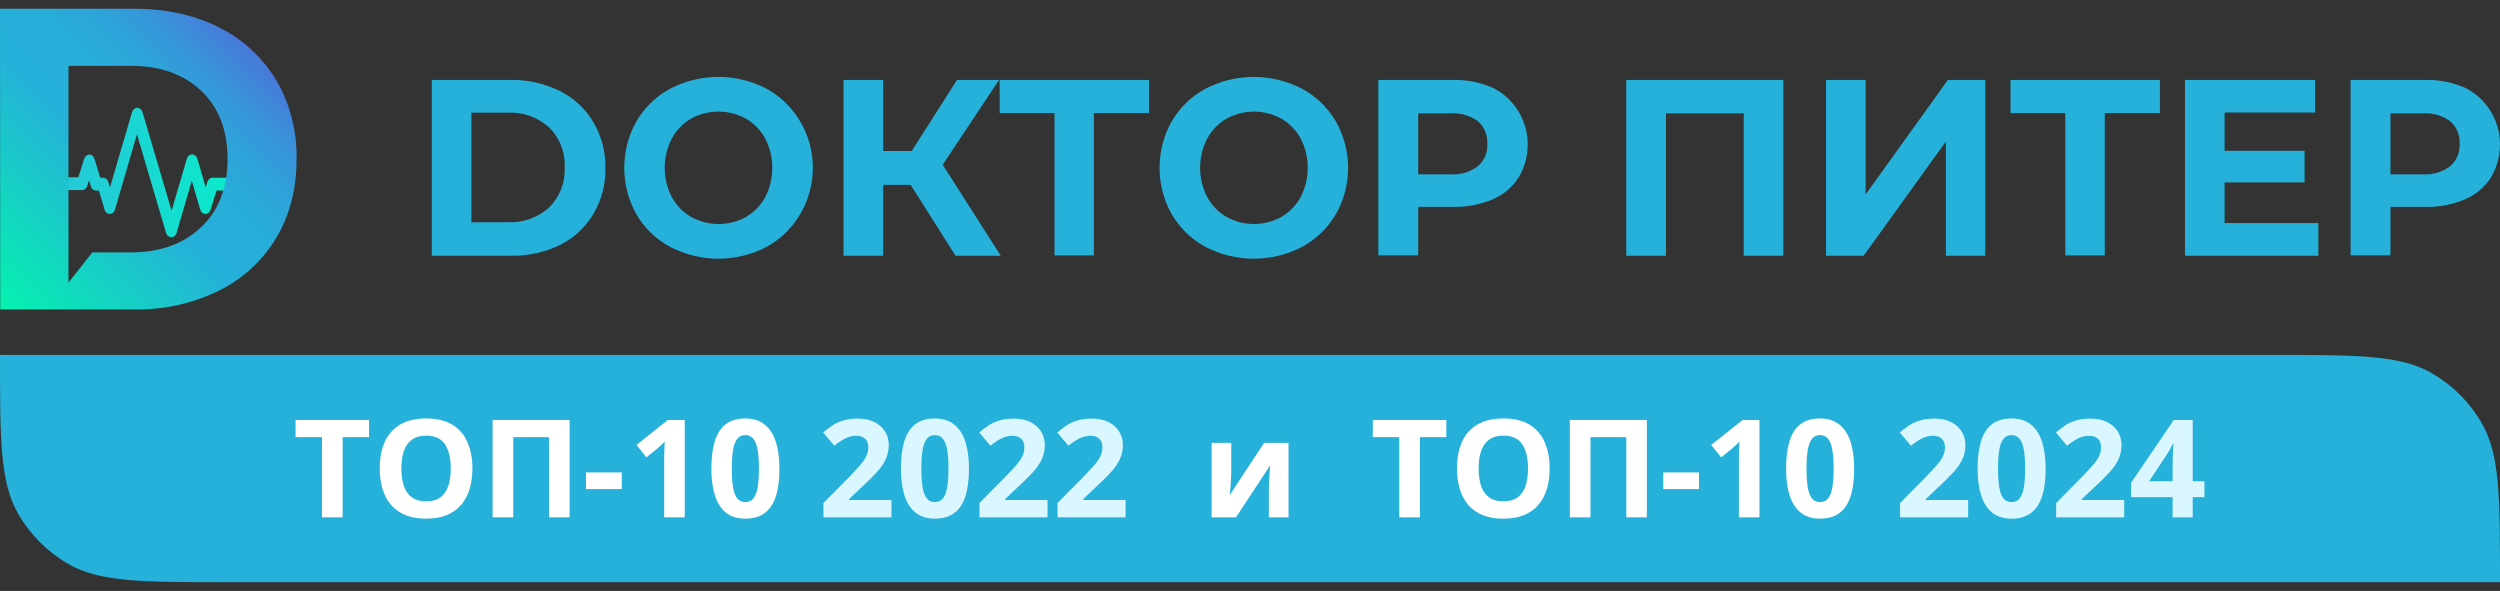
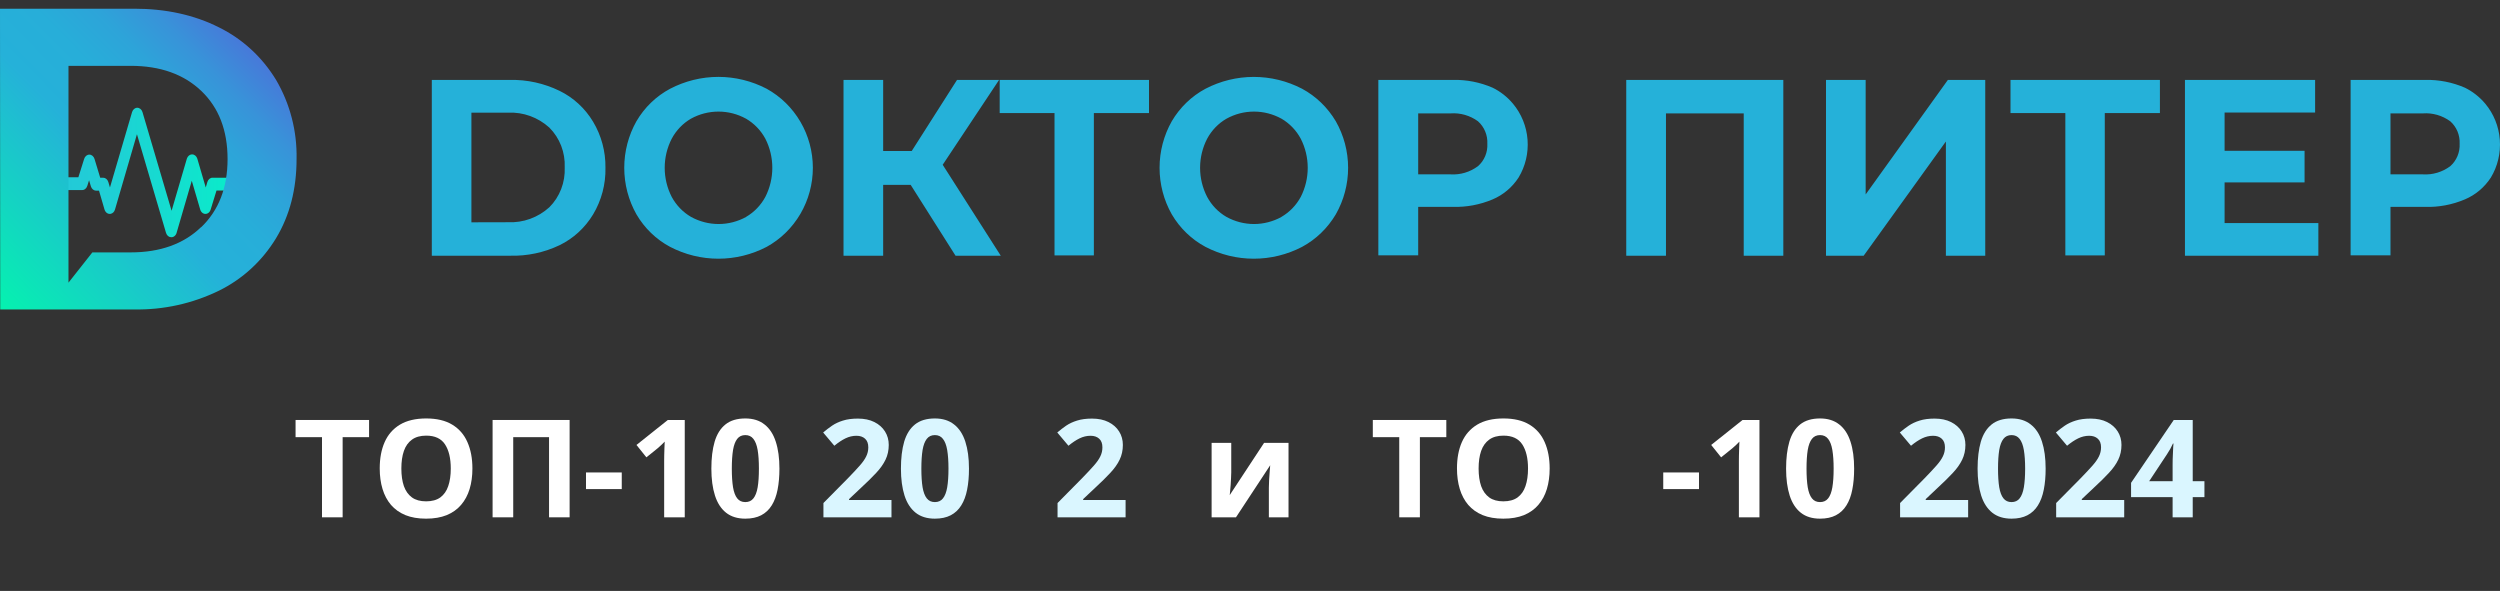
<svg xmlns="http://www.w3.org/2000/svg" width="110" height="26" viewBox="0 0 110 26" fill="none">
  <rect x="0" y="0" width="110" height="26" fill="#333333" stroke="none" />
  <path d="M7.535 10.438C7.485 10.438 7.437 10.421 7.395 10.387C7.355 10.353 7.323 10.306 7.306 10.25L6.026 5.906L5.059 9.222C5.044 9.271 5.019 9.314 4.985 9.347C4.951 9.38 4.91 9.401 4.867 9.409C4.811 9.419 4.753 9.406 4.705 9.372C4.656 9.338 4.619 9.284 4.599 9.221L4.356 8.388H4.228C4.178 8.388 4.129 8.37 4.088 8.337C4.047 8.303 4.016 8.255 3.999 8.2L3.919 7.93L3.842 8.176C3.825 8.231 3.794 8.279 3.753 8.312C3.712 8.346 3.663 8.364 3.613 8.363H2.147C2.112 8.37 2.076 8.368 2.042 8.357C2.008 8.346 1.977 8.326 1.95 8.299C1.91 8.259 1.882 8.204 1.87 8.143C1.859 8.082 1.864 8.018 1.887 7.962C1.909 7.905 1.947 7.859 1.994 7.83C2.041 7.8 2.094 7.79 2.147 7.8H3.448L3.703 6.991C3.72 6.936 3.75 6.889 3.791 6.855C3.832 6.821 3.881 6.803 3.93 6.803C3.98 6.803 4.029 6.821 4.07 6.855C4.11 6.889 4.141 6.936 4.158 6.991L4.409 7.819H4.537C4.587 7.819 4.636 7.837 4.677 7.87C4.718 7.904 4.749 7.952 4.766 8.007L4.838 8.249L5.811 4.932C5.828 4.876 5.859 4.828 5.9 4.794C5.941 4.76 5.99 4.741 6.04 4.741C6.09 4.741 6.139 4.76 6.18 4.794C6.221 4.828 6.252 4.876 6.269 4.932L7.55 9.274L8.222 6.981C8.239 6.926 8.271 6.878 8.312 6.844C8.353 6.811 8.403 6.793 8.453 6.794C8.503 6.793 8.551 6.811 8.592 6.845C8.633 6.878 8.665 6.926 8.682 6.982L9.053 8.249L9.125 8.006C9.142 7.951 9.173 7.903 9.214 7.869C9.255 7.836 9.304 7.818 9.354 7.819H10.904C10.938 7.812 10.974 7.815 11.008 7.826C11.042 7.837 11.073 7.856 11.101 7.883C11.127 7.91 11.149 7.943 11.164 7.981C11.178 8.018 11.186 8.059 11.187 8.101C11.187 8.142 11.179 8.183 11.164 8.221C11.149 8.258 11.127 8.291 11.101 8.318C11.073 8.345 11.042 8.364 11.008 8.376C10.974 8.387 10.938 8.389 10.904 8.382H9.527L9.269 9.221C9.254 9.27 9.229 9.314 9.195 9.347C9.161 9.38 9.12 9.401 9.077 9.409C9.021 9.419 8.964 9.406 8.915 9.372C8.866 9.338 8.829 9.284 8.81 9.221L8.438 7.954L7.77 10.246C7.754 10.304 7.722 10.353 7.679 10.387C7.637 10.422 7.587 10.44 7.535 10.438Z" fill="url(#paint0_linear_0_7)" />
  <path d="M12.149 3.519C11.541 2.516 10.669 1.713 9.634 1.204C8.548 0.657 7.305 0.383 5.904 0.383H1.52588e-05L0.01 13.615H5.904C7.192 13.64 8.469 13.357 9.634 12.79C10.669 12.282 11.542 11.479 12.149 10.477C12.749 9.481 13.049 8.322 13.049 6.998C13.075 5.774 12.763 4.567 12.149 3.519ZM8.847 9.994C8.083 10.733 7.046 11.105 5.754 11.105H4.064L3.013 12.437V2.897H5.754C7.049 2.897 8.086 3.266 8.858 4.002C9.629 4.739 10.013 5.739 10.013 6.998C10.013 8.258 9.623 9.257 8.855 9.994L8.847 9.994Z" fill="url(#paint1_linear_0_7)" />
  <path d="M19 3.516H22.441C23.194 3.501 23.94 3.666 24.621 3.997C25.228 4.293 25.74 4.764 26.094 5.352C26.46 5.961 26.65 6.665 26.64 7.382C26.655 8.105 26.466 8.817 26.098 9.432C25.743 10.02 25.232 10.491 24.624 10.787C23.941 11.113 23.194 11.272 22.441 11.251H19L19 3.516ZM22.356 9.778C23.021 9.808 23.672 9.572 24.172 9.119C24.399 8.892 24.576 8.619 24.692 8.317C24.809 8.014 24.861 7.69 24.847 7.365C24.861 7.041 24.808 6.717 24.692 6.416C24.576 6.114 24.398 5.841 24.172 5.615C23.672 5.162 23.021 4.926 22.356 4.957H20.742V9.782L22.356 9.778ZM29.485 10.862C28.872 10.536 28.359 10.041 28.003 9.431C27.652 8.809 27.467 8.103 27.467 7.383C27.467 6.664 27.652 5.957 28.003 5.335C28.359 4.726 28.872 4.231 29.485 3.905C30.144 3.562 30.872 3.383 31.609 3.383C32.347 3.383 33.075 3.562 33.733 3.905C34.347 4.243 34.86 4.745 35.219 5.359C35.576 5.97 35.765 6.67 35.766 7.383C35.765 8.097 35.576 8.797 35.219 9.408C34.86 10.022 34.347 10.524 33.733 10.862C33.075 11.205 32.347 11.383 31.609 11.383C30.872 11.383 30.144 11.205 29.485 10.862ZM32.826 9.544C33.182 9.337 33.477 9.032 33.675 8.664C33.877 8.269 33.982 7.829 33.982 7.383C33.982 6.937 33.877 6.498 33.675 6.103C33.476 5.734 33.182 5.43 32.826 5.223C32.453 5.017 32.036 4.91 31.613 4.91C31.189 4.91 30.773 5.017 30.4 5.223C30.045 5.43 29.753 5.735 29.556 6.103C29.353 6.497 29.247 6.937 29.247 7.383C29.247 7.83 29.353 8.269 29.556 8.664C29.755 9.032 30.049 9.337 30.406 9.544C30.779 9.749 31.196 9.857 31.619 9.857C32.042 9.857 32.459 9.749 32.832 9.544L32.826 9.544ZM40.07 8.134H38.859V11.251H37.115V3.516H38.859V6.644H40.116L42.109 3.516H43.96L41.479 7.25L44.034 11.252H42.044L40.07 8.134ZM50.556 4.976H48.13V11.238H46.399V4.976H43.986V3.516H50.556V4.976ZM53.041 10.862C52.428 10.534 51.916 10.04 51.558 9.431C51.206 8.81 51.021 8.103 51.021 7.383C51.021 6.663 51.206 5.957 51.558 5.335C51.916 4.727 52.428 4.232 53.041 3.905C53.7 3.562 54.428 3.384 55.166 3.384C55.905 3.384 56.633 3.562 57.292 3.905C57.903 4.234 58.415 4.729 58.775 5.335C59.129 5.956 59.317 6.663 59.317 7.384C59.317 8.104 59.129 8.811 58.775 9.432C58.415 10.038 57.903 10.533 57.292 10.862C56.633 11.205 55.905 11.383 55.166 11.383C54.428 11.383 53.7 11.205 53.041 10.862ZM56.381 9.544C56.739 9.337 57.034 9.032 57.233 8.664C57.435 8.269 57.54 7.829 57.54 7.383C57.54 6.937 57.435 6.498 57.233 6.103C57.035 5.735 56.742 5.431 56.387 5.223C56.014 5.017 55.598 4.91 55.176 4.91C54.753 4.91 54.337 5.017 53.965 5.223C53.607 5.429 53.313 5.734 53.115 6.103C52.911 6.497 52.804 6.937 52.804 7.384C52.804 7.83 52.911 8.27 53.115 8.664C53.313 9.033 53.607 9.338 53.965 9.544C54.337 9.749 54.753 9.857 55.176 9.857C55.598 9.857 56.014 9.749 56.387 9.544L56.381 9.544ZM65.676 3.859C66.019 4.027 66.324 4.267 66.571 4.563C66.943 5.007 67.168 5.562 67.212 6.147C67.256 6.732 67.118 7.316 66.816 7.814C66.537 8.243 66.14 8.577 65.676 8.773C65.121 9.008 64.525 9.12 63.925 9.102H62.4V11.235H60.647V3.516H63.925C64.525 3.502 65.122 3.619 65.676 3.859ZM65.03 7.312C65.168 7.192 65.278 7.04 65.349 6.868C65.421 6.696 65.453 6.51 65.443 6.324C65.452 6.137 65.419 5.951 65.347 5.78C65.276 5.609 65.167 5.457 65.03 5.335C64.68 5.081 64.255 4.959 63.828 4.989H62.4V7.672H63.828C64.257 7.699 64.681 7.571 65.03 7.312ZM78.466 3.516V11.251H76.724V4.99H73.303V11.252H71.555V3.516H78.466ZM80.344 3.516H82.089V8.555L85.707 3.516H87.351V11.251H85.619V6.226L82.002 11.251H80.344V3.516ZM95.036 4.976H92.61V11.238H90.875V4.976H88.462V3.516H95.036V4.976ZM102.008 9.814V11.252H96.138V3.516H101.865V4.953H97.882V6.634H101.401V8.025H97.882V9.814H102.008ZM108.456 3.859C108.799 4.027 109.104 4.267 109.352 4.563C109.724 5.008 109.948 5.562 109.992 6.147C110.036 6.732 109.898 7.316 109.597 7.814C109.317 8.243 108.92 8.577 108.456 8.773C107.902 9.008 107.305 9.121 106.706 9.103H105.181V11.235H103.427V3.516H106.706C107.306 3.502 107.903 3.619 108.456 3.859ZM107.811 7.313C107.948 7.192 108.057 7.04 108.129 6.868C108.201 6.697 108.233 6.51 108.224 6.324C108.233 6.138 108.2 5.952 108.129 5.781C108.057 5.61 107.948 5.457 107.811 5.336C107.46 5.081 107.036 4.959 106.609 4.989H105.181V7.672H106.609C107.038 7.699 107.462 7.572 107.811 7.313Z" fill="#25B1D9" />
-   <path d="M0 15.617H100C103.738 15.617 105.608 15.617 107 16.42C107.912 16.947 108.67 17.704 109.196 18.616C110 20.009 110 21.878 110 25.616H10C6.262 25.616 4.392 25.616 3 24.813C2.088 24.286 1.33 23.529 0.804 22.616C0 21.224 0 19.355 0 15.617Z" fill="#25B1D9" />
  <path d="M15.076 22.762H14.168V19.235H13.005V18.479H16.239V19.235H15.076V22.762Z" fill="white" />
  <path d="M20.786 20.615C20.786 20.945 20.745 21.246 20.663 21.517C20.581 21.787 20.456 22.019 20.288 22.215C20.122 22.41 19.911 22.56 19.655 22.666C19.399 22.769 19.096 22.821 18.747 22.821C18.397 22.821 18.095 22.769 17.839 22.666C17.583 22.56 17.371 22.41 17.203 22.215C17.037 22.019 16.913 21.786 16.831 21.515C16.749 21.243 16.708 20.941 16.708 20.609C16.708 20.166 16.78 19.78 16.925 19.452C17.071 19.122 17.296 18.866 17.598 18.684C17.901 18.503 18.286 18.412 18.753 18.412C19.218 18.412 19.599 18.503 19.898 18.684C20.199 18.866 20.422 19.122 20.566 19.452C20.713 19.782 20.786 20.17 20.786 20.615ZM17.66 20.615C17.66 20.914 17.697 21.172 17.771 21.389C17.847 21.603 17.966 21.769 18.126 21.887C18.286 22.002 18.493 22.059 18.747 22.059C19.005 22.059 19.214 22.002 19.374 21.887C19.534 21.769 19.65 21.603 19.722 21.389C19.797 21.172 19.834 20.914 19.834 20.615C19.834 20.166 19.75 19.812 19.582 19.555C19.414 19.297 19.137 19.168 18.753 19.168C18.497 19.168 18.288 19.226 18.126 19.344C17.966 19.459 17.847 19.625 17.771 19.842C17.697 20.056 17.66 20.314 17.66 20.615Z" fill="white" />
  <path d="M21.674 22.762V18.479H25.063V22.762H24.158V19.235H22.582V22.762H21.674Z" fill="white" />
  <path d="M25.784 21.52V20.788H27.357V21.52H25.784Z" fill="white" />
  <path d="M39.225 22.762H36.231V22.133L37.306 21.046C37.523 20.823 37.697 20.637 37.827 20.489C37.96 20.339 38.056 20.202 38.114 20.079C38.175 19.956 38.205 19.824 38.205 19.683C38.205 19.514 38.157 19.387 38.062 19.302C37.968 19.217 37.842 19.174 37.684 19.174C37.518 19.174 37.357 19.212 37.2 19.288C37.044 19.364 36.881 19.473 36.711 19.613L36.219 19.03C36.342 18.925 36.472 18.825 36.609 18.731C36.747 18.637 36.907 18.562 37.089 18.506C37.273 18.447 37.492 18.418 37.748 18.418C38.029 18.418 38.271 18.469 38.472 18.57C38.675 18.672 38.831 18.81 38.941 18.986C39.05 19.16 39.105 19.357 39.105 19.578C39.105 19.814 39.058 20.03 38.964 20.225C38.87 20.421 38.734 20.614 38.554 20.805C38.376 20.997 38.161 21.209 37.909 21.441L37.359 21.96V22.001H39.225V22.762Z" fill="#DAF6FF" />
  <path d="M42.635 20.621C42.635 20.967 42.608 21.275 42.553 21.547C42.5 21.818 42.414 22.049 42.295 22.238C42.178 22.427 42.024 22.572 41.832 22.672C41.641 22.771 41.408 22.821 41.135 22.821C40.791 22.821 40.509 22.734 40.288 22.56C40.068 22.385 39.904 22.133 39.799 21.805C39.694 21.474 39.641 21.08 39.641 20.621C39.641 20.158 39.689 19.762 39.784 19.434C39.882 19.104 40.04 18.851 40.259 18.676C40.478 18.5 40.77 18.412 41.135 18.412C41.477 18.412 41.758 18.5 41.979 18.676C42.201 18.849 42.367 19.101 42.474 19.431C42.581 19.76 42.635 20.156 42.635 20.621ZM40.54 20.621C40.54 20.947 40.558 21.22 40.593 21.438C40.63 21.655 40.692 21.818 40.778 21.927C40.864 22.037 40.983 22.092 41.135 22.092C41.285 22.092 41.404 22.038 41.489 21.93C41.577 21.821 41.64 21.658 41.677 21.441C41.714 21.223 41.733 20.949 41.733 20.621C41.733 20.295 41.714 20.022 41.677 19.803C41.64 19.585 41.577 19.421 41.489 19.311C41.404 19.2 41.285 19.144 41.135 19.144C40.983 19.144 40.864 19.2 40.778 19.311C40.692 19.421 40.63 19.585 40.593 19.803C40.558 20.022 40.54 20.295 40.54 20.621Z" fill="#DAF6FF" />
-   <path d="M46.092 22.762H43.098V22.133L44.173 21.046C44.39 20.823 44.564 20.637 44.695 20.489C44.827 20.339 44.923 20.202 44.982 20.079C45.042 19.956 45.072 19.824 45.072 19.683C45.072 19.514 45.025 19.387 44.929 19.302C44.835 19.217 44.709 19.174 44.551 19.174C44.385 19.174 44.224 19.212 44.068 19.288C43.911 19.364 43.748 19.473 43.578 19.613L43.086 19.03C43.209 18.925 43.339 18.825 43.476 18.731C43.614 18.637 43.775 18.562 43.956 18.506C44.14 18.447 44.36 18.418 44.615 18.418C44.897 18.418 45.138 18.469 45.339 18.57C45.542 18.672 45.699 18.81 45.808 18.986C45.917 19.16 45.972 19.357 45.972 19.578C45.972 19.814 45.925 20.03 45.831 20.225C45.738 20.421 45.601 20.614 45.421 20.805C45.243 20.997 45.029 21.209 44.777 21.441L44.226 21.96V22.001H46.092V22.762Z" fill="#DAF6FF" />
  <path d="M49.526 22.762H46.532V22.133L47.607 21.046C47.824 20.823 47.997 20.637 48.128 20.489C48.261 20.339 48.357 20.202 48.415 20.079C48.476 19.956 48.506 19.824 48.506 19.683C48.506 19.514 48.458 19.387 48.363 19.302C48.269 19.217 48.143 19.174 47.985 19.174C47.819 19.174 47.657 19.212 47.501 19.288C47.345 19.364 47.182 19.473 47.012 19.613L46.52 19.03C46.643 18.925 46.773 18.825 46.909 18.731C47.048 18.637 47.208 18.562 47.39 18.506C47.574 18.447 47.793 18.418 48.049 18.418C48.33 18.418 48.572 18.469 48.773 18.57C48.976 18.672 49.132 18.81 49.242 18.986C49.351 19.16 49.406 19.357 49.406 19.578C49.406 19.814 49.359 20.03 49.265 20.225C49.171 20.421 49.034 20.614 48.855 20.805C48.677 20.997 48.462 21.209 48.21 21.441L47.659 21.96V22.001H49.526V22.762Z" fill="#DAF6FF" />
  <path d="M54.175 19.487V20.782C54.175 20.848 54.172 20.932 54.166 21.034C54.162 21.134 54.157 21.235 54.149 21.339C54.141 21.442 54.133 21.535 54.125 21.617C54.117 21.699 54.112 21.755 54.108 21.784L55.619 19.487H56.695V22.762H55.83V21.456C55.83 21.348 55.834 21.23 55.842 21.101C55.85 20.971 55.859 20.848 55.868 20.732C55.878 20.617 55.885 20.53 55.889 20.471L54.383 22.762H53.311V19.487H54.175Z" fill="white" />
  <path d="M62.475 22.762H61.567V19.235H60.404V18.479H63.638V19.235H62.475V22.762Z" fill="white" />
  <path d="M68.185 20.615C68.185 20.945 68.144 21.246 68.062 21.517C67.98 21.787 67.855 22.019 67.687 22.215C67.521 22.41 67.31 22.56 67.054 22.666C66.798 22.769 66.495 22.821 66.146 22.821C65.796 22.821 65.493 22.769 65.238 22.666C64.982 22.56 64.77 22.41 64.602 22.215C64.436 22.019 64.312 21.786 64.23 21.515C64.148 21.243 64.107 20.941 64.107 20.609C64.107 20.166 64.179 19.78 64.323 19.452C64.47 19.122 64.695 18.866 64.997 18.684C65.3 18.503 65.685 18.412 66.152 18.412C66.617 18.412 66.998 18.503 67.297 18.684C67.598 18.866 67.821 19.122 67.965 19.452C68.112 19.782 68.185 20.17 68.185 20.615ZM65.059 20.615C65.059 20.914 65.096 21.172 65.17 21.389C65.246 21.603 65.365 21.769 65.525 21.887C65.685 22.002 65.892 22.059 66.146 22.059C66.404 22.059 66.613 22.002 66.773 21.887C66.933 21.769 67.049 21.603 67.121 21.389C67.196 21.172 67.233 20.914 67.233 20.615C67.233 20.166 67.149 19.812 66.981 19.555C66.813 19.297 66.536 19.168 66.152 19.168C65.896 19.168 65.687 19.226 65.525 19.344C65.365 19.459 65.246 19.625 65.17 19.842C65.096 20.056 65.059 20.314 65.059 20.615Z" fill="white" />
-   <path d="M69.073 22.762V18.479H72.462V22.762H71.557V19.235H69.981V22.762H69.073Z" fill="white" />
  <path d="M73.183 21.52V20.788H74.756V21.52H73.183Z" fill="white" />
  <path d="M77.416 22.762H76.511V20.284C76.511 20.216 76.512 20.132 76.514 20.032C76.516 19.93 76.519 19.827 76.523 19.721C76.527 19.614 76.531 19.517 76.534 19.431C76.513 19.457 76.469 19.501 76.403 19.563C76.338 19.624 76.278 19.678 76.221 19.727L75.729 20.123L75.292 19.578L76.672 18.479H77.416V22.762Z" fill="white" />
  <path d="M81.582 20.621C81.582 20.967 81.555 21.275 81.5 21.547C81.448 21.818 81.362 22.049 81.242 22.238C81.125 22.427 80.971 22.572 80.779 22.672C80.588 22.771 80.356 22.821 80.082 22.821C79.739 22.821 79.456 22.734 79.236 22.56C79.015 22.385 78.852 22.133 78.746 21.805C78.641 21.474 78.588 21.08 78.588 20.621C78.588 20.158 78.636 19.762 78.732 19.434C78.829 19.104 78.987 18.851 79.206 18.676C79.425 18.5 79.717 18.412 80.082 18.412C80.424 18.412 80.705 18.5 80.926 18.676C81.149 18.849 81.314 19.101 81.421 19.431C81.529 19.76 81.582 20.156 81.582 20.621ZM79.487 20.621C79.487 20.947 79.505 21.22 79.54 21.438C79.577 21.655 79.639 21.818 79.725 21.927C79.811 22.037 79.93 22.092 80.082 22.092C80.233 22.092 80.351 22.038 80.437 21.93C80.525 21.821 80.587 21.658 80.624 21.441C80.661 21.223 80.68 20.949 80.68 20.621C80.68 20.295 80.661 20.022 80.624 19.803C80.587 19.585 80.525 19.421 80.437 19.311C80.351 19.2 80.233 19.144 80.082 19.144C79.93 19.144 79.811 19.2 79.725 19.311C79.639 19.421 79.577 19.585 79.54 19.803C79.505 20.022 79.487 20.295 79.487 20.621Z" fill="white" />
  <path d="M86.598 22.762H83.604V22.133L84.679 21.046C84.896 20.823 85.07 20.637 85.2 20.489C85.333 20.339 85.429 20.202 85.487 20.079C85.548 19.956 85.578 19.824 85.578 19.683C85.578 19.514 85.531 19.387 85.435 19.302C85.341 19.217 85.215 19.174 85.057 19.174C84.891 19.174 84.73 19.212 84.573 19.288C84.417 19.364 84.254 19.473 84.084 19.613L83.592 19.03C83.715 18.925 83.845 18.825 83.982 18.731C84.12 18.637 84.281 18.562 84.462 18.506C84.646 18.447 84.865 18.418 85.121 18.418C85.403 18.418 85.644 18.469 85.845 18.57C86.048 18.672 86.204 18.81 86.314 18.986C86.423 19.16 86.478 19.357 86.478 19.578C86.478 19.814 86.431 20.03 86.337 20.225C86.243 20.421 86.107 20.614 85.927 20.805C85.749 20.997 85.534 21.209 85.282 21.441L84.732 21.96V22.001H86.598V22.762Z" fill="#DAF6FF" />
  <path d="M90.008 20.621C90.008 20.967 89.981 21.275 89.926 21.547C89.873 21.818 89.787 22.049 89.668 22.238C89.551 22.427 89.397 22.572 89.205 22.672C89.014 22.771 88.781 22.821 88.508 22.821C88.164 22.821 87.882 22.734 87.661 22.56C87.441 22.385 87.278 22.133 87.172 21.805C87.067 21.474 87.014 21.08 87.014 20.621C87.014 20.158 87.062 19.762 87.157 19.434C87.255 19.104 87.413 18.851 87.632 18.676C87.851 18.5 88.143 18.412 88.508 18.412C88.85 18.412 89.131 18.5 89.352 18.676C89.575 18.849 89.74 19.101 89.847 19.431C89.954 19.76 90.008 20.156 90.008 20.621ZM87.913 20.621C87.913 20.947 87.931 21.22 87.966 21.438C88.003 21.655 88.065 21.818 88.151 21.927C88.237 22.037 88.356 22.092 88.508 22.092C88.658 22.092 88.777 22.038 88.862 21.93C88.95 21.821 89.013 21.658 89.05 21.441C89.087 21.223 89.106 20.949 89.106 20.621C89.106 20.295 89.087 20.022 89.05 19.803C89.013 19.585 88.95 19.421 88.862 19.311C88.777 19.2 88.658 19.144 88.508 19.144C88.356 19.144 88.237 19.2 88.151 19.311C88.065 19.421 88.003 19.585 87.966 19.803C87.931 20.022 87.913 20.295 87.913 20.621Z" fill="#DAF6FF" />
  <path d="M93.465 22.762H90.471V22.133L91.546 21.046C91.763 20.823 91.937 20.637 92.068 20.489C92.2 20.339 92.296 20.202 92.355 20.079C92.415 19.956 92.446 19.824 92.446 19.683C92.446 19.514 92.398 19.387 92.302 19.302C92.208 19.217 92.082 19.174 91.924 19.174C91.758 19.174 91.597 19.212 91.441 19.288C91.284 19.364 91.121 19.473 90.951 19.613L90.459 19.03C90.582 18.925 90.712 18.825 90.849 18.731C90.987 18.637 91.148 18.562 91.329 18.506C91.513 18.447 91.733 18.418 91.989 18.418C92.27 18.418 92.511 18.469 92.712 18.57C92.915 18.672 93.072 18.81 93.181 18.986C93.29 19.16 93.345 19.357 93.345 19.578C93.345 19.814 93.298 20.03 93.204 20.225C93.111 20.421 92.974 20.614 92.794 20.805C92.617 20.997 92.402 21.209 92.15 21.441L91.599 21.96V22.001H93.465V22.762Z" fill="#DAF6FF" />
  <path d="M96.995 21.875H96.48V22.762H95.595V21.875H93.767V21.245L95.645 18.479H96.48V21.172H96.995V21.875ZM95.595 21.172V20.445C95.595 20.377 95.596 20.296 95.598 20.202C95.602 20.108 95.606 20.015 95.61 19.921C95.614 19.827 95.617 19.744 95.621 19.672C95.627 19.598 95.631 19.546 95.633 19.516H95.61C95.573 19.596 95.533 19.675 95.492 19.751C95.451 19.825 95.404 19.903 95.349 19.985L94.564 21.172H95.595Z" fill="#DAF6FF" />
  <path d="M30.129 22.762H29.223V20.284C29.223 20.216 29.224 20.132 29.226 20.032C29.228 19.93 29.231 19.827 29.235 19.721C29.239 19.614 29.243 19.517 29.247 19.431C29.225 19.457 29.181 19.501 29.115 19.563C29.05 19.624 28.99 19.678 28.933 19.727L28.441 20.123L28.005 19.578L29.384 18.479H30.129V22.762Z" fill="white" />
  <path d="M34.295 20.621C34.295 20.967 34.267 21.275 34.213 21.547C34.16 21.818 34.074 22.049 33.955 22.238C33.838 22.427 33.683 22.572 33.492 22.672C33.3 22.771 33.068 22.821 32.795 22.821C32.451 22.821 32.169 22.734 31.948 22.56C31.727 22.385 31.564 22.133 31.459 21.805C31.353 21.474 31.3 21.08 31.3 20.621C31.3 20.158 31.348 19.762 31.444 19.434C31.542 19.104 31.7 18.851 31.919 18.676C32.137 18.5 32.429 18.412 32.795 18.412C33.136 18.412 33.418 18.5 33.638 18.676C33.861 18.849 34.026 19.101 34.133 19.431C34.241 19.76 34.295 20.156 34.295 20.621ZM32.2 20.621C32.2 20.947 32.218 21.22 32.253 21.438C32.29 21.655 32.351 21.818 32.437 21.927C32.523 22.037 32.642 22.092 32.795 22.092C32.945 22.092 33.063 22.038 33.149 21.93C33.237 21.821 33.3 21.658 33.337 21.441C33.374 21.223 33.392 20.949 33.392 20.621C33.392 20.295 33.374 20.022 33.337 19.803C33.3 19.585 33.237 19.421 33.149 19.311C33.063 19.2 32.945 19.144 32.795 19.144C32.642 19.144 32.523 19.2 32.437 19.311C32.351 19.421 32.29 19.585 32.253 19.803C32.218 20.022 32.2 20.295 32.2 20.621Z" fill="white" />
  <defs>
    <linearGradient id="paint0_linear_0_7" x1="1.903" y1="7.59" x2="11.133" y2="7.59" gradientUnits="userSpaceOnUse">
      <stop stop-color="#25C7D9" />
      <stop offset="0.31" stop-color="#1FCFD5" />
      <stop offset="0.79" stop-color="#0EE6CC" />
      <stop offset="1" stop-color="#05F2C7" />
    </linearGradient>
    <linearGradient id="paint1_linear_0_7" x1="10.222" y1="1.316" x2="-1.136" y2="12.445" gradientUnits="userSpaceOnUse">
      <stop stop-color="#4878D9" />
      <stop offset="0.01" stop-color="#467BD9" />
      <stop offset="0.12" stop-color="#3893D9" />
      <stop offset="0.23" stop-color="#2DA4D9" />
      <stop offset="0.35" stop-color="#27AED9" />
      <stop offset="0.5" stop-color="#25B1D9" />
      <stop offset="1" stop-color="#05F2AF" />
    </linearGradient>
  </defs>
</svg>